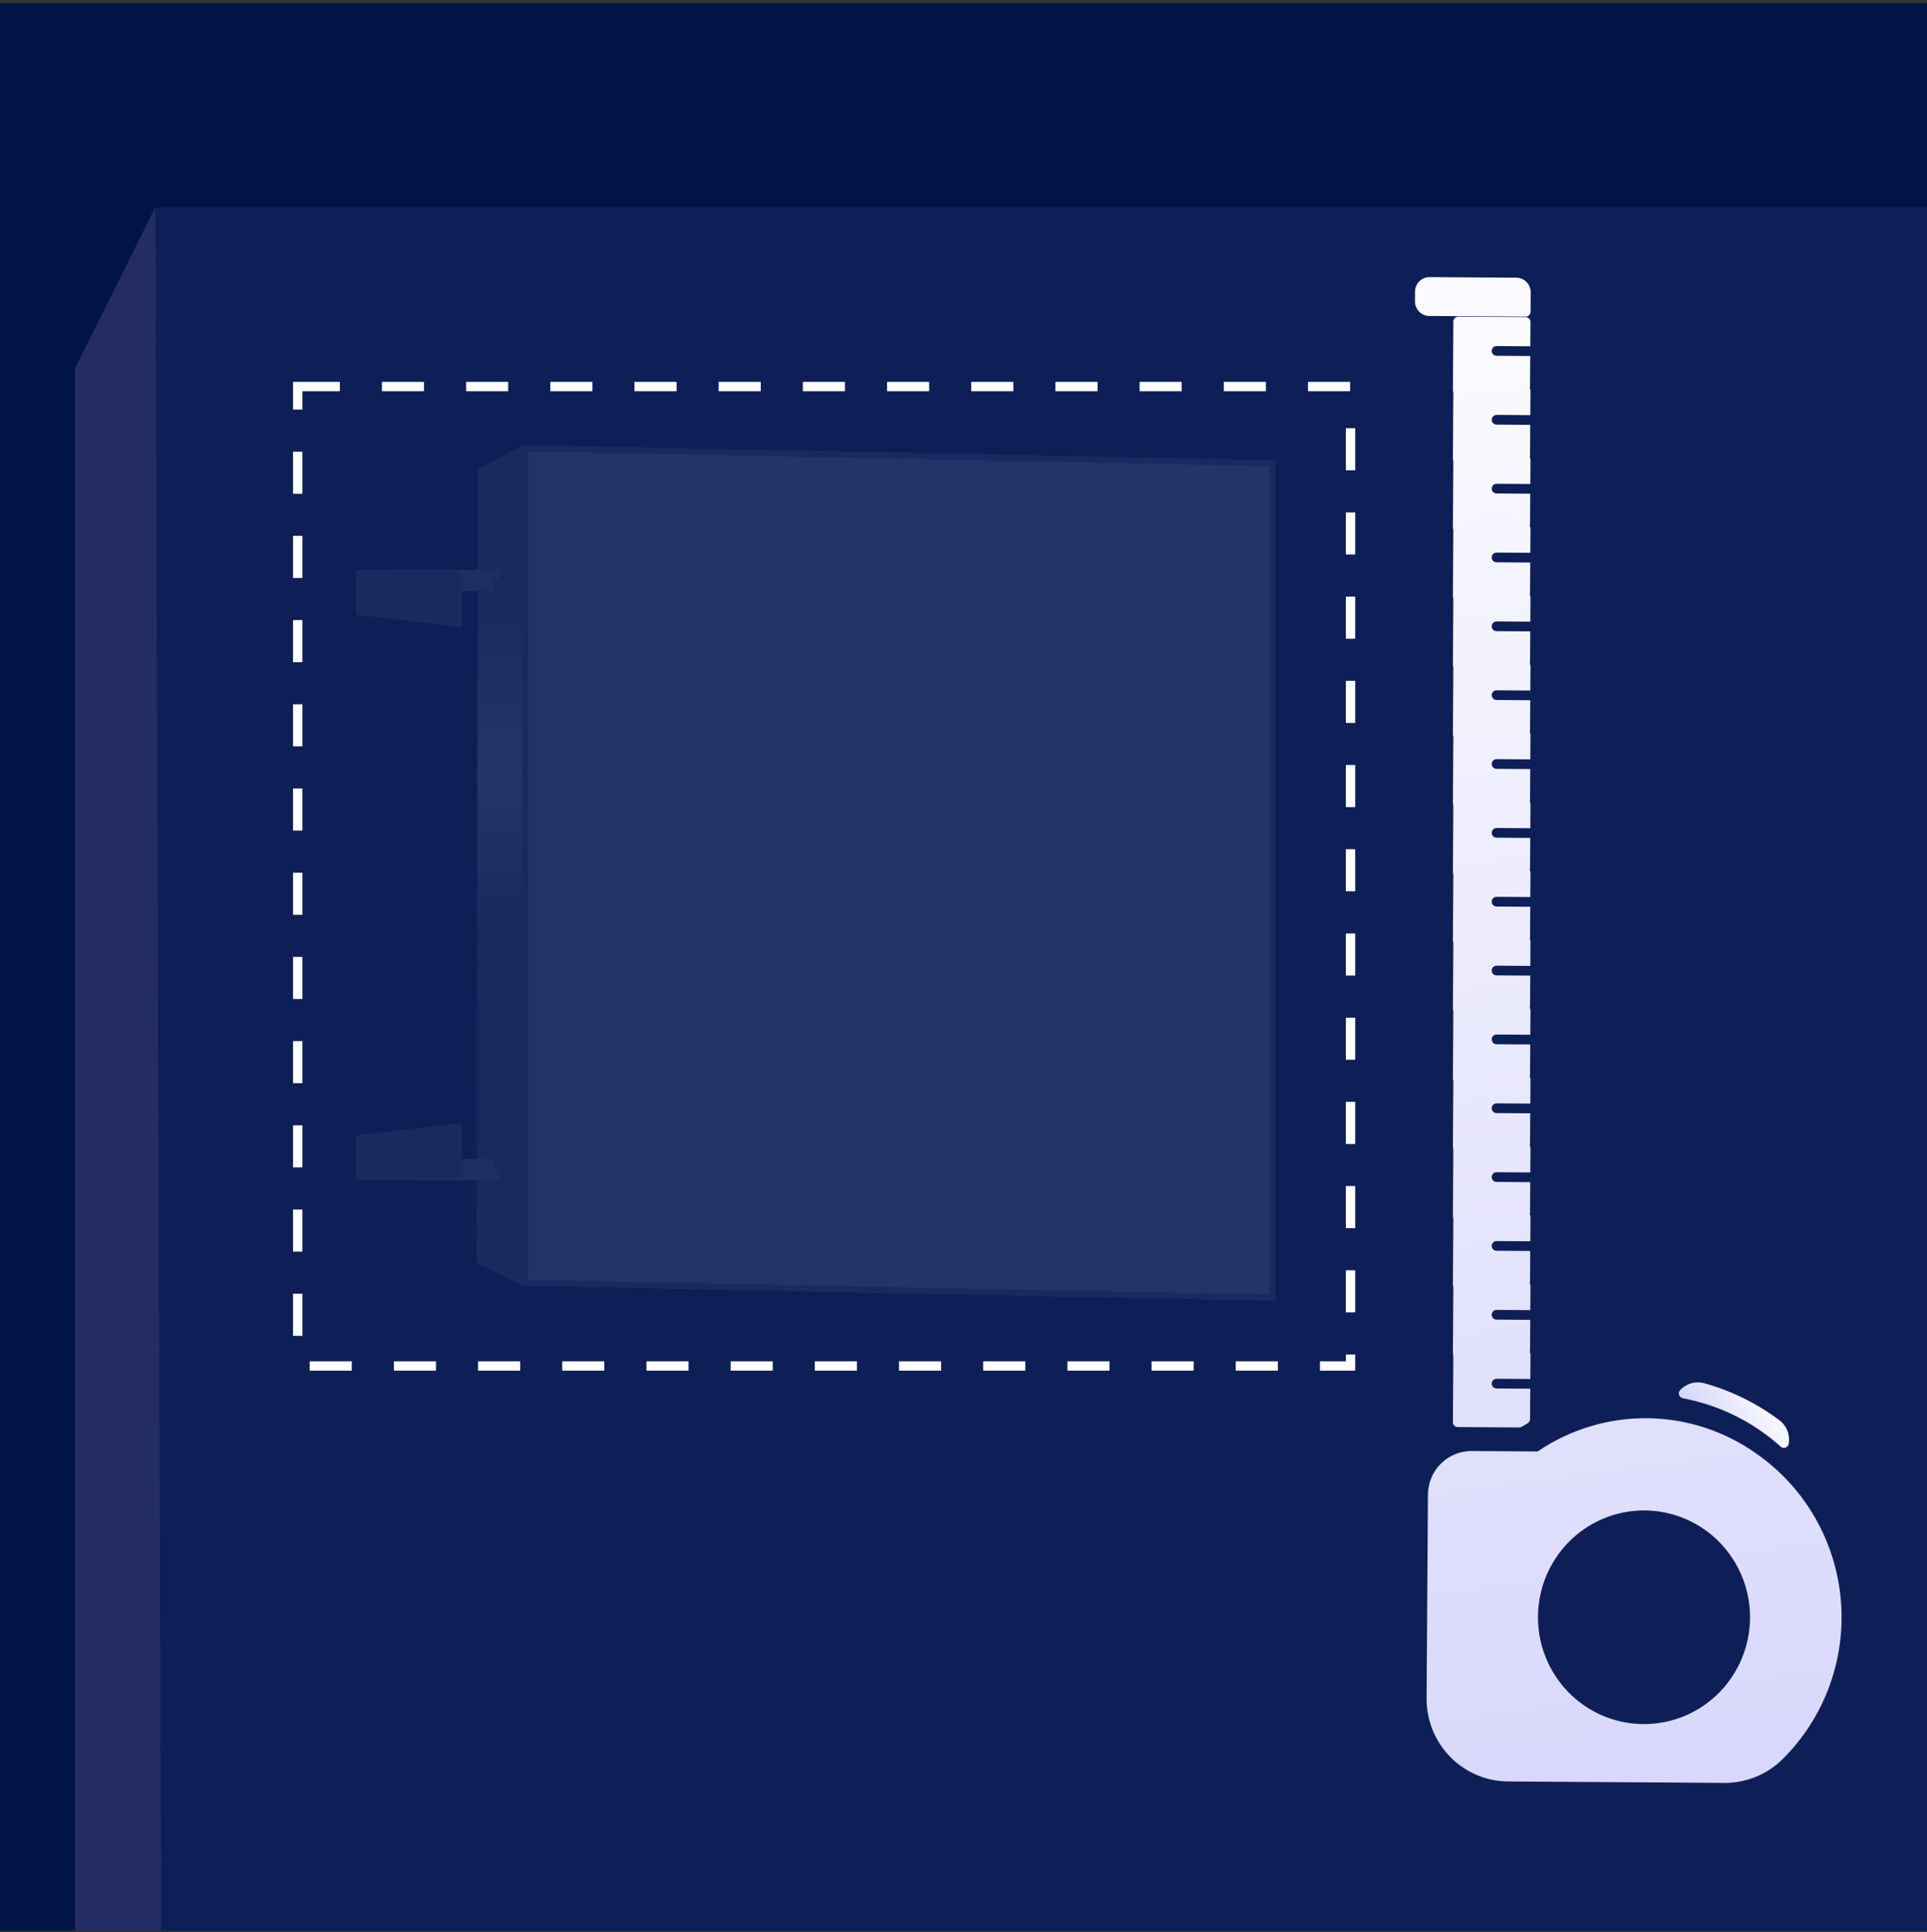
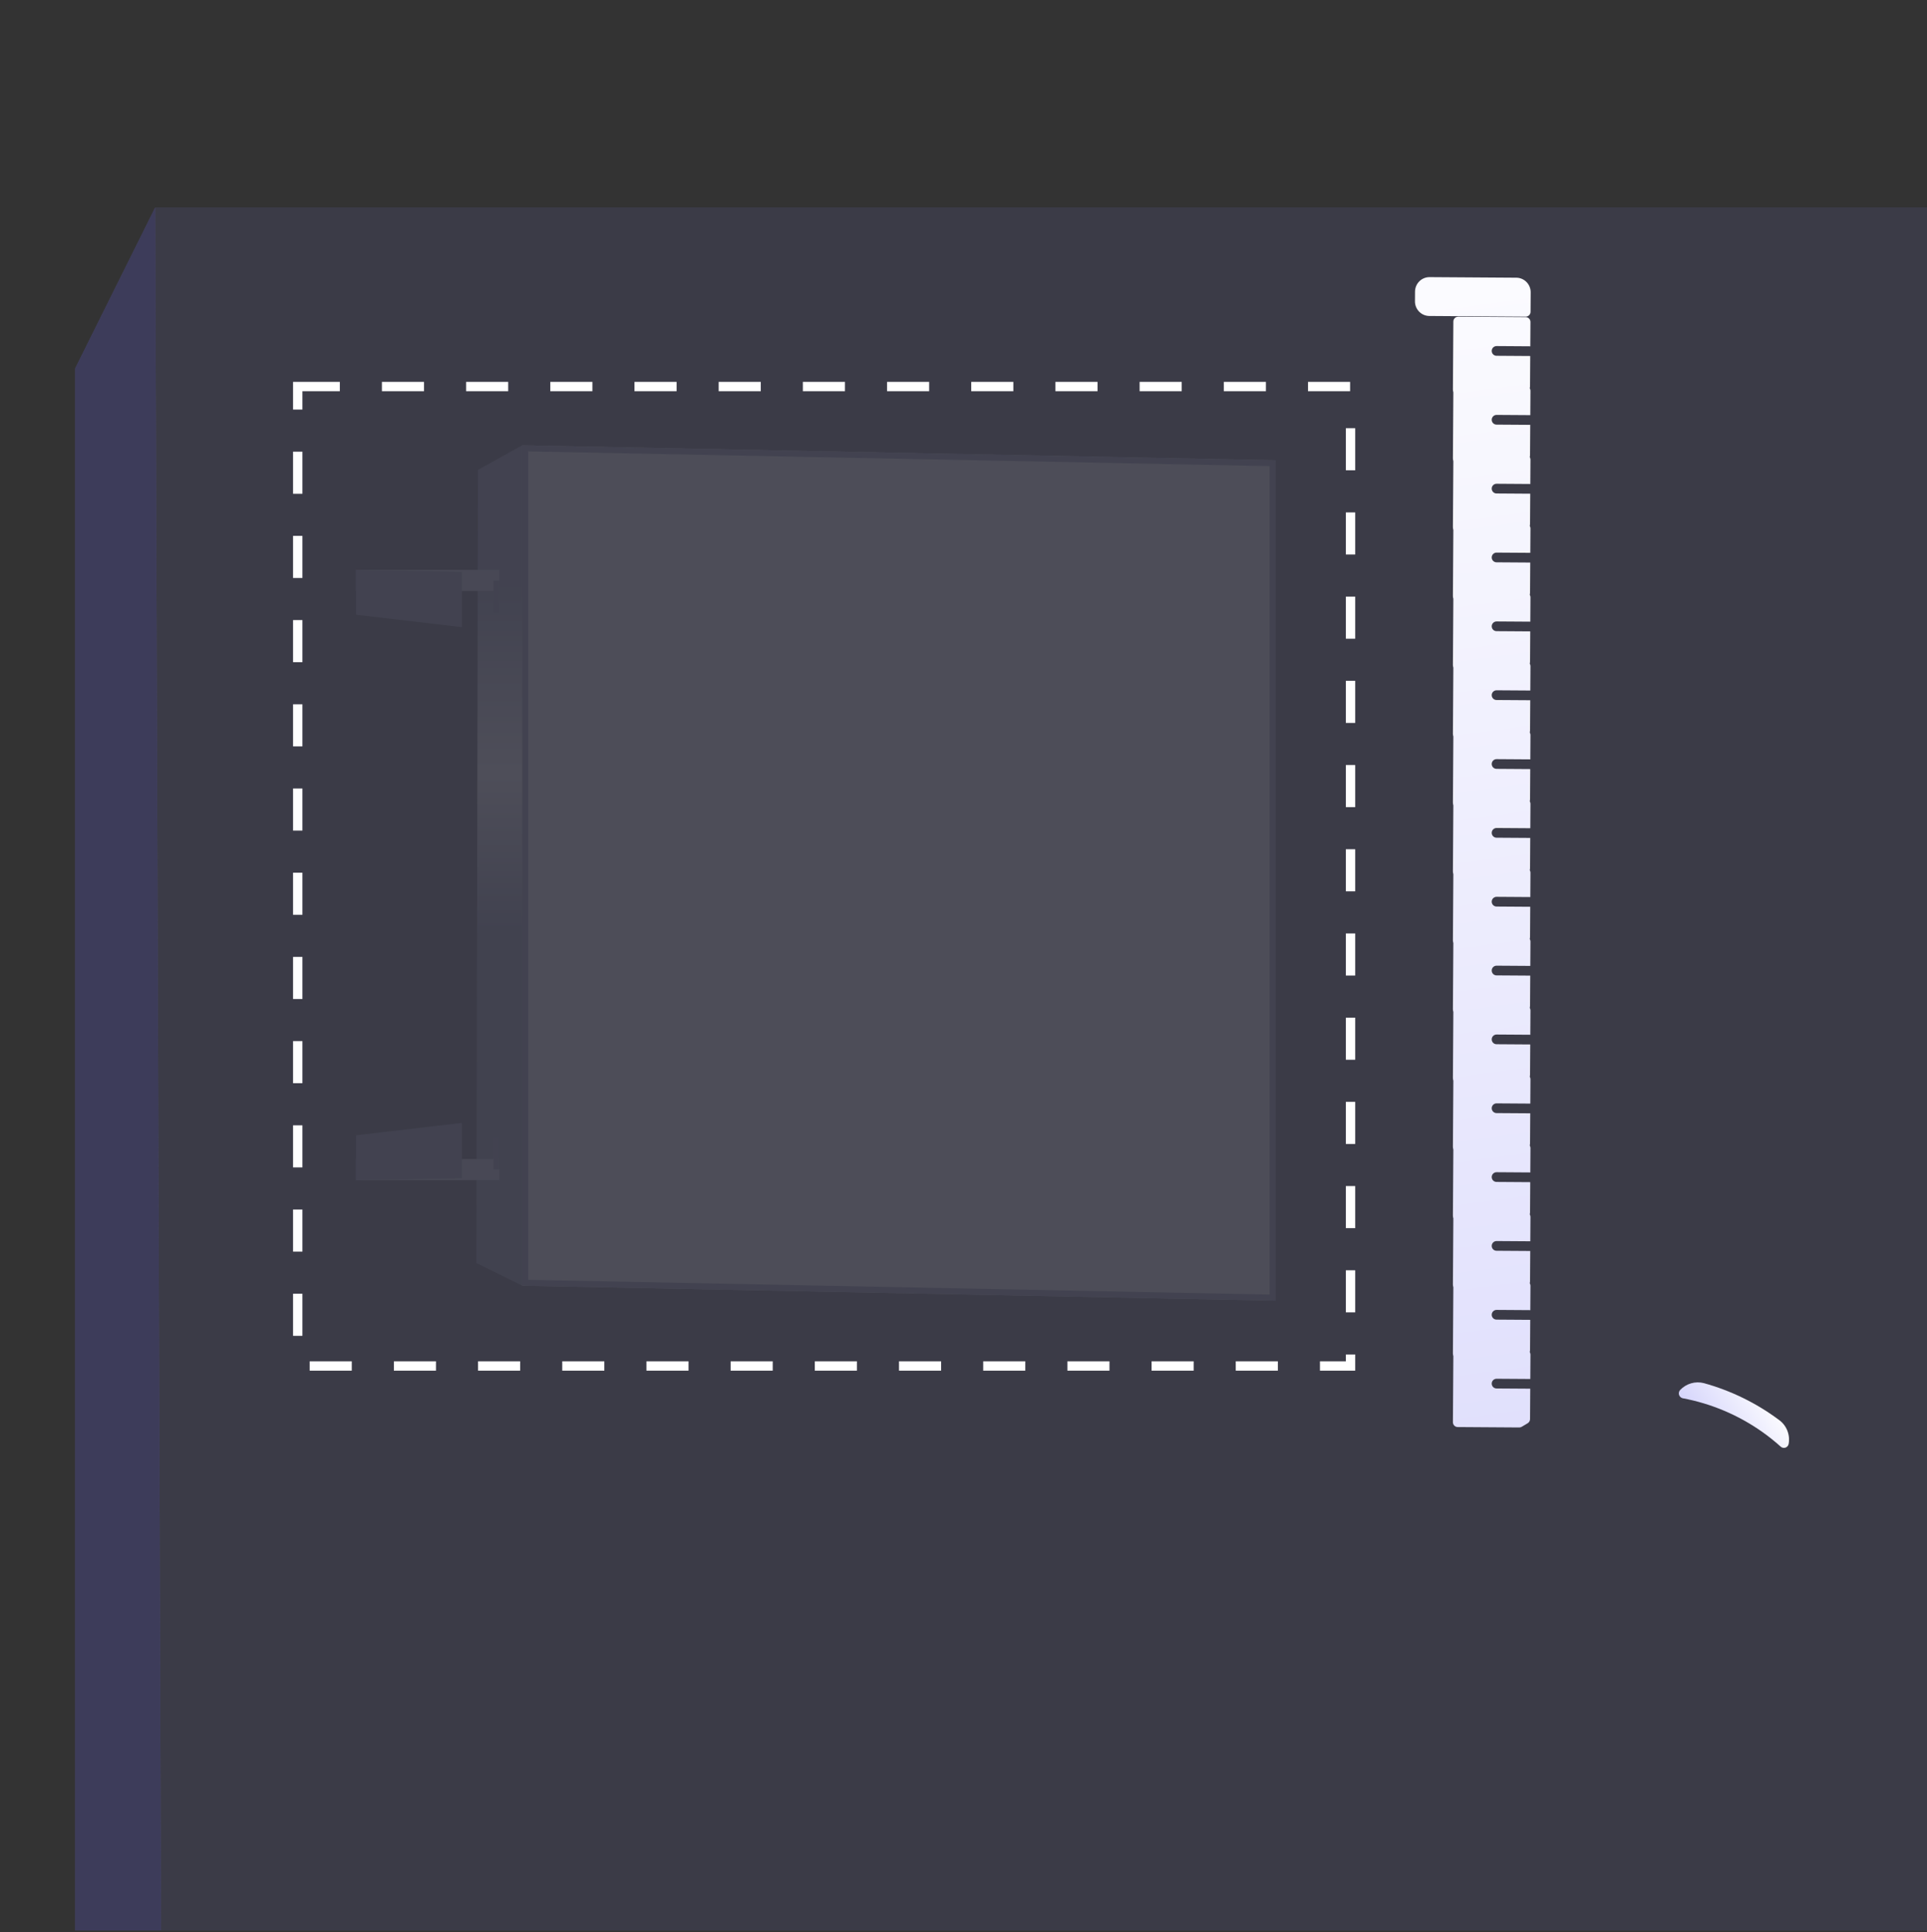
<svg xmlns="http://www.w3.org/2000/svg" width="412" height="413" viewBox="0 0 412 413" fill="none">
  <rect x="0" y="0" width="412" height="413" fill="#333333" stroke="none" />
  <g clip-path="url(#clip0_3565_2099)">
-     <rect width="412" height="412" transform="translate(0 0.702)" fill="#011445" />
    <path opacity="0.1" d="M33.172 44.33H432.884V455.413L34.55 455.316L33.172 44.33Z" fill="#8B86FF" />
    <g opacity="0.1">
      <path d="M272.734 98.388L111.649 95.189V274.837L272.734 278.035V98.388Z" fill="#F4F4F4" />
      <path fill-rule="evenodd" clip-rule="evenodd" d="M271.455 99.642V276.73L112.928 273.583V96.494L271.455 99.642ZM272.734 98.388V278.035L111.649 274.837V95.189L272.734 98.388Z" fill="#8089A1" />
      <path d="M111.648 95.189L102.185 100.449L101.859 269.992L111.648 274.823V95.189Z" fill="url(#paint0_linear_3565_2099)" />
      <rect width="30.661" height="4.513" transform="matrix(-1 0 0 1 106.766 121.819)" fill="#BEC4D4" />
      <rect width="1.239" height="6.814" transform="matrix(-1 0 0 1 106.766 124.128)" fill="#8089A1" />
      <path d="M98.762 122.228L76.112 121.819V131.42L98.766 134.075L98.762 122.228Z" fill="#8089A1" />
      <rect x="106.766" y="252.277" width="30.661" height="4.513" transform="rotate(180 106.766 252.277)" fill="#BEC4D4" />
      <rect x="106.766" y="249.97" width="1.239" height="6.814" transform="rotate(180 106.766 249.97)" fill="#8089A1" />
      <path d="M98.762 251.869L76.112 252.277V242.676L98.766 240.022L98.762 251.869Z" fill="#8089A1" />
    </g>
    <g opacity="0.5">
      <path d="M16.075 434.213L16.075 78.739L33.174 44.364L34.562 455.301L16.075 434.213Z" fill="#8B86FF" />
      <path d="M16.075 434.213L16.075 78.739L33.174 44.364L34.562 455.301L16.075 434.213Z" fill="black" fill-opacity="0.2" />
      <path d="M16.075 434.213L16.075 78.739L33.174 44.364L34.562 455.301L16.075 434.213Z" fill="black" fill-opacity="0.2" />
      <path d="M16.075 434.213L16.075 78.739L33.174 44.364L34.562 455.301L16.075 434.213Z" fill="black" fill-opacity="0.2" />
    </g>
    <rect x="63.656" y="82.629" width="225.094" height="209.366" stroke="white" stroke-width="2" stroke-dasharray="9 9" />
    <path d="M382.425 308.635C382.395 308.818 382.317 308.989 382.2 309.131C382.082 309.274 381.929 309.381 381.756 309.444C381.583 309.506 381.396 309.521 381.216 309.486C381.035 309.452 380.867 309.369 380.729 309.247C379.463 308.106 378.13 307.042 376.738 306.061C371.648 302.477 365.856 300.032 359.751 298.89C359.571 298.846 359.405 298.756 359.27 298.627C359.135 298.499 359.036 298.337 358.983 298.157C358.93 297.978 358.925 297.788 358.968 297.606C359.012 297.424 359.101 297.257 359.229 297.121C359.868 296.448 360.673 295.958 361.562 295.701C362.451 295.444 363.392 295.43 364.288 295.66C370.062 297.254 375.494 299.909 380.31 303.492C381.113 304.057 381.738 304.841 382.113 305.753C382.488 306.664 382.596 307.664 382.425 308.635Z" fill="url(#paint1_linear_3565_2099)" />
    <path d="M327.266 62.497L327.238 66.649C327.237 66.924 327.126 67.187 326.932 67.381C326.737 67.574 326.474 67.682 326.201 67.68L305.594 67.543C304.774 67.537 303.99 67.204 303.414 66.616C302.838 66.028 302.518 65.234 302.524 64.408L302.537 62.333C302.543 61.507 302.874 60.717 303.457 60.137C304.041 59.557 304.829 59.234 305.649 59.239L324.196 59.363C325.015 59.368 325.799 59.702 326.375 60.289C326.951 60.877 327.271 61.671 327.266 62.497Z" fill="url(#paint2_linear_3565_2099)" />
-     <path d="M305.301 319.454C305.322 316.978 306.316 314.611 308.066 312.871C309.816 311.132 312.179 310.162 314.637 310.175L328.753 310.269C335.684 305.552 343.876 303.073 352.24 303.162C360.603 303.251 368.742 305.903 375.571 310.767C380.678 314.331 384.94 318.987 388.054 324.402C391.168 329.818 393.058 335.859 393.587 342.094C394.116 348.33 393.273 354.607 391.117 360.477C388.96 366.346 385.545 371.664 381.113 376.051C377.795 379.332 373.322 381.153 368.673 381.117L322.41 380.809C317.766 380.775 313.325 378.885 310.062 375.555C306.8 372.225 304.984 367.727 305.011 363.048L305.301 319.454ZM374.163 345.862C374.193 341.346 372.893 336.922 370.427 333.151C367.961 329.379 364.441 326.428 360.31 324.673C356.179 322.917 351.625 322.434 347.222 323.286C342.819 324.138 338.765 326.286 335.574 329.458C332.382 332.631 330.196 336.685 329.292 341.109C328.388 345.532 328.807 350.127 330.494 354.31C332.182 358.494 335.064 362.08 338.775 364.614C342.486 367.148 346.86 368.516 351.343 368.546C357.355 368.586 363.137 366.219 367.416 361.964C371.696 357.71 374.123 351.918 374.163 345.862Z" fill="url(#paint3_linear_3565_2099)" />
    <path d="M327.219 68.834L327.185 74.024L319.972 73.976C319.699 73.974 319.436 74.082 319.242 74.275C319.047 74.468 318.937 74.732 318.935 75.007C318.933 75.282 319.04 75.547 319.232 75.743C319.424 75.939 319.685 76.05 319.958 76.052L327.171 76.1L327.128 82.599C327.127 82.777 327.08 82.952 326.993 83.106C326.906 83.261 326.78 83.391 326.629 83.482C326.232 83.719 325.783 83.973 325.388 84.224C325.22 84.332 325.025 84.389 324.826 84.388L311.66 84.3C311.387 84.299 311.126 84.187 310.934 83.992C310.742 83.796 310.635 83.531 310.637 83.256L310.733 68.725C310.735 68.449 310.846 68.186 311.04 67.993C311.235 67.799 311.497 67.692 311.771 67.693L326.196 67.789C326.469 67.791 326.73 67.902 326.922 68.098C327.114 68.294 327.221 68.559 327.219 68.834Z" fill="url(#paint4_linear_3565_2099)" />
    <path d="M327.219 83.551L327.185 88.74L319.972 88.692C319.699 88.691 319.436 88.798 319.242 88.992C319.047 89.185 318.937 89.448 318.935 89.724C318.933 89.999 319.04 90.264 319.232 90.46C319.424 90.656 319.685 90.766 319.958 90.768L327.171 90.816L327.128 97.316C327.127 97.494 327.08 97.668 326.993 97.823C326.906 97.978 326.78 98.107 326.629 98.199C326.232 98.435 325.783 98.69 325.388 98.94C325.22 99.049 325.025 99.106 324.826 99.105L311.66 99.017C311.387 99.015 311.126 98.904 310.934 98.708C310.742 98.512 310.635 98.248 310.637 97.972L310.733 83.441C310.735 83.166 310.846 82.903 311.04 82.709C311.235 82.516 311.497 82.408 311.771 82.41L326.196 82.506C326.469 82.508 326.73 82.619 326.922 82.815C327.114 83.011 327.221 83.275 327.219 83.551Z" fill="url(#paint5_linear_3565_2099)" />
    <path d="M327.219 98.267L327.185 103.457L319.972 103.409C319.699 103.407 319.436 103.515 319.242 103.708C319.047 103.902 318.937 104.165 318.935 104.44C318.933 104.716 319.04 104.98 319.232 105.176C319.424 105.372 319.685 105.483 319.958 105.485L327.171 105.533L327.128 112.033C327.127 112.21 327.08 112.385 326.993 112.54C326.906 112.694 326.78 112.824 326.629 112.916C326.232 113.152 325.783 113.406 325.388 113.657C325.22 113.765 325.025 113.822 324.826 113.821L311.66 113.734C311.387 113.732 311.126 113.621 310.934 113.425C310.742 113.229 310.635 112.964 310.637 112.689L310.733 98.158C310.735 97.882 310.846 97.619 311.04 97.426C311.235 97.233 311.497 97.125 311.771 97.127L326.196 97.223C326.469 97.225 326.73 97.336 326.922 97.531C327.114 97.727 327.221 97.992 327.219 98.267Z" fill="url(#paint6_linear_3565_2099)" />
    <path d="M327.219 112.984L327.185 118.174L319.972 118.126C319.699 118.124 319.436 118.232 319.242 118.425C319.047 118.618 318.937 118.882 318.935 119.157C318.933 119.432 319.04 119.697 319.232 119.893C319.424 120.089 319.685 120.2 319.958 120.202L327.171 120.25L327.128 126.749C327.127 126.927 327.08 127.102 326.993 127.256C326.906 127.411 326.78 127.54 326.629 127.632C326.232 127.868 325.783 128.123 325.388 128.374C325.22 128.482 325.025 128.539 324.826 128.538L311.66 128.45C311.387 128.449 311.126 128.337 310.934 128.141C310.742 127.946 310.635 127.681 310.637 127.406L310.733 112.874C310.735 112.599 310.846 112.336 311.04 112.143C311.235 111.949 311.497 111.842 311.771 111.843L326.196 111.939C326.469 111.941 326.73 112.052 326.922 112.248C327.114 112.444 327.221 112.709 327.219 112.984Z" fill="url(#paint7_linear_3565_2099)" />
    <path d="M327.219 127.701L327.185 132.89L319.972 132.842C319.699 132.841 319.436 132.948 319.242 133.142C319.047 133.335 318.937 133.598 318.935 133.874C318.933 134.149 319.04 134.414 319.232 134.609C319.424 134.805 319.685 134.917 319.958 134.918L327.171 134.966L327.128 141.466C327.127 141.644 327.08 141.818 326.993 141.973C326.906 142.128 326.78 142.257 326.629 142.349C326.232 142.585 325.783 142.84 325.388 143.09C325.22 143.198 325.025 143.256 324.826 143.255L311.66 143.167C311.387 143.165 311.126 143.054 310.934 142.858C310.742 142.662 310.635 142.397 310.637 142.122L310.733 127.591C310.735 127.316 310.846 127.053 311.04 126.859C311.235 126.666 311.497 126.558 311.771 126.56L326.196 126.656C326.469 126.658 326.73 126.769 326.922 126.965C327.114 127.161 327.221 127.425 327.219 127.701Z" fill="url(#paint8_linear_3565_2099)" />
    <path d="M327.219 142.417L327.185 147.607L319.972 147.559C319.699 147.557 319.436 147.665 319.242 147.858C319.047 148.052 318.937 148.315 318.935 148.59C318.933 148.865 319.04 149.13 319.232 149.326C319.424 149.522 319.685 149.633 319.958 149.635L327.171 149.683L327.128 156.183C327.127 156.36 327.08 156.535 326.993 156.69C326.906 156.844 326.78 156.974 326.629 157.066C326.232 157.302 325.783 157.556 325.388 157.807C325.22 157.915 325.025 157.972 324.826 157.971L311.66 157.884C311.387 157.882 311.126 157.771 310.934 157.575C310.742 157.379 310.635 157.114 310.637 156.839L310.733 142.308C310.735 142.032 310.846 141.769 311.04 141.576C311.235 141.382 311.497 141.275 311.771 141.277L326.196 141.373C326.469 141.374 326.73 141.486 326.922 141.681C327.114 141.877 327.221 142.142 327.219 142.417Z" fill="url(#paint9_linear_3565_2099)" />
    <path d="M327.219 157.134L327.185 162.324L319.972 162.276C319.699 162.274 319.436 162.382 319.242 162.575C319.047 162.768 318.937 163.032 318.935 163.307C318.933 163.582 319.04 163.847 319.232 164.043C319.424 164.239 319.685 164.35 319.958 164.352L327.171 164.4L327.128 170.899C327.127 171.077 327.08 171.252 326.993 171.406C326.906 171.561 326.78 171.69 326.629 171.782C326.232 172.018 325.783 172.273 325.388 172.523C325.22 172.632 325.025 172.689 324.826 172.688L311.66 172.6C311.387 172.598 311.126 172.487 310.934 172.291C310.742 172.096 310.635 171.831 310.637 171.556L310.733 157.024C310.735 156.749 310.846 156.486 311.04 156.292C311.235 156.099 311.497 155.992 311.771 155.993L326.196 156.089C326.469 156.091 326.73 156.202 326.922 156.398C327.114 156.594 327.221 156.859 327.219 157.134Z" fill="url(#paint10_linear_3565_2099)" />
    <path d="M327.219 171.851L327.185 177.04L319.972 176.992C319.699 176.991 319.436 177.098 319.242 177.292C319.047 177.485 318.937 177.748 318.935 178.024C318.933 178.299 319.04 178.564 319.232 178.759C319.424 178.955 319.685 179.067 319.958 179.068L327.171 179.116L327.128 185.616C327.127 185.794 327.08 185.968 326.993 186.123C326.906 186.278 326.78 186.407 326.629 186.499C326.232 186.735 325.783 186.99 325.388 187.24C325.22 187.348 325.025 187.406 324.826 187.405L311.66 187.317C311.387 187.315 311.126 187.204 310.934 187.008C310.742 186.812 310.635 186.547 310.637 186.272L310.733 171.741C310.735 171.466 310.846 171.203 311.04 171.009C311.235 170.816 311.497 170.708 311.771 170.71L326.196 170.806C326.469 170.808 326.73 170.919 326.922 171.115C327.114 171.311 327.221 171.575 327.219 171.851Z" fill="url(#paint11_linear_3565_2099)" />
    <path d="M327.219 186.567L327.185 191.757L319.972 191.709C319.699 191.707 319.436 191.815 319.242 192.008C319.047 192.202 318.937 192.465 318.935 192.74C318.933 193.015 319.04 193.28 319.232 193.476C319.424 193.672 319.685 193.783 319.958 193.785L327.171 193.833L327.128 200.333C327.127 200.51 327.08 200.685 326.993 200.84C326.906 200.994 326.78 201.124 326.629 201.216C326.232 201.452 325.783 201.706 325.388 201.957C325.22 202.065 325.025 202.122 324.826 202.121L311.66 202.034C311.387 202.032 311.126 201.921 310.934 201.725C310.742 201.529 310.635 201.264 310.637 200.989L310.733 186.458C310.735 186.182 310.846 185.919 311.04 185.726C311.235 185.532 311.497 185.425 311.771 185.427L326.196 185.523C326.469 185.524 326.73 185.636 326.922 185.831C327.114 186.027 327.221 186.292 327.219 186.567Z" fill="url(#paint12_linear_3565_2099)" />
    <path d="M327.219 201.284L327.185 206.474L319.972 206.426C319.699 206.424 319.436 206.532 319.242 206.725C319.047 206.918 318.937 207.182 318.935 207.457C318.933 207.732 319.04 207.997 319.232 208.193C319.424 208.389 319.685 208.5 319.958 208.502L327.171 208.55L327.128 215.049C327.127 215.227 327.08 215.402 326.993 215.556C326.906 215.711 326.78 215.84 326.629 215.932C326.232 216.168 325.783 216.423 325.388 216.673C325.22 216.782 325.025 216.839 324.826 216.838L311.66 216.75C311.387 216.748 311.126 216.637 310.934 216.441C310.742 216.246 310.635 215.981 310.637 215.705L310.733 201.174C310.735 200.899 310.846 200.636 311.04 200.442C311.235 200.249 311.497 200.141 311.771 200.143L326.196 200.239C326.469 200.241 326.73 200.352 326.922 200.548C327.114 200.744 327.221 201.009 327.219 201.284Z" fill="url(#paint13_linear_3565_2099)" />
    <path d="M327.219 216.001L327.185 221.19L319.972 221.142C319.699 221.141 319.436 221.248 319.242 221.442C319.047 221.635 318.937 221.898 318.935 222.173C318.933 222.449 319.04 222.714 319.232 222.909C319.424 223.105 319.685 223.216 319.958 223.218L327.171 223.266L327.128 229.766C327.127 229.944 327.08 230.118 326.993 230.273C326.906 230.428 326.78 230.557 326.629 230.649C326.232 230.885 325.783 231.139 325.388 231.39C325.22 231.498 325.025 231.556 324.826 231.555L311.66 231.467C311.387 231.465 311.126 231.354 310.934 231.158C310.742 230.962 310.635 230.697 310.637 230.422L310.733 215.891C310.735 215.616 310.846 215.352 311.04 215.159C311.235 214.966 311.497 214.858 311.771 214.86L326.196 214.956C326.469 214.958 326.73 215.069 326.922 215.265C327.114 215.461 327.221 215.725 327.219 216.001Z" fill="url(#paint14_linear_3565_2099)" />
    <path d="M327.219 230.717L327.185 235.907L319.972 235.859C319.699 235.857 319.436 235.965 319.242 236.158C319.047 236.352 318.937 236.615 318.935 236.89C318.933 237.165 319.04 237.43 319.232 237.626C319.424 237.822 319.685 237.933 319.958 237.935L327.171 237.983L327.128 244.482C327.127 244.66 327.08 244.835 326.993 244.99C326.906 245.144 326.78 245.274 326.629 245.366C326.232 245.602 325.783 245.856 325.388 246.107C325.22 246.215 325.025 246.272 324.826 246.271L311.66 246.184C311.387 246.182 311.126 246.071 310.934 245.875C310.742 245.679 310.635 245.414 310.637 245.139L310.733 230.608C310.735 230.332 310.846 230.069 311.04 229.876C311.235 229.682 311.497 229.575 311.771 229.577L326.196 229.673C326.469 229.674 326.73 229.786 326.922 229.981C327.114 230.177 327.221 230.442 327.219 230.717Z" fill="url(#paint15_linear_3565_2099)" />
    <path d="M327.219 245.434L327.185 250.624L319.972 250.576C319.699 250.574 319.436 250.682 319.242 250.875C319.047 251.068 318.937 251.332 318.935 251.607C318.933 251.882 319.04 252.147 319.232 252.343C319.424 252.539 319.685 252.65 319.958 252.652L327.171 252.7L327.128 259.199C327.127 259.377 327.08 259.552 326.993 259.706C326.906 259.861 326.78 259.99 326.629 260.082C326.232 260.318 325.783 260.573 325.388 260.823C325.22 260.932 325.025 260.989 324.826 260.988L311.66 260.9C311.387 260.898 311.126 260.787 310.934 260.591C310.742 260.395 310.635 260.131 310.637 259.855L310.733 245.324C310.735 245.049 310.846 244.786 311.04 244.592C311.235 244.399 311.497 244.291 311.771 244.293L326.196 244.389C326.469 244.391 326.73 244.502 326.922 244.698C327.114 244.894 327.221 245.159 327.219 245.434Z" fill="url(#paint16_linear_3565_2099)" />
    <path d="M327.219 260.151L327.185 265.34L319.972 265.292C319.699 265.291 319.436 265.398 319.242 265.592C319.047 265.785 318.937 266.048 318.935 266.323C318.933 266.599 319.04 266.863 319.232 267.059C319.424 267.255 319.685 267.366 319.958 267.368L327.171 267.416L327.128 273.916C327.127 274.094 327.08 274.268 326.993 274.423C326.906 274.578 326.78 274.707 326.629 274.799C326.232 275.035 325.783 275.289 325.388 275.54C325.22 275.648 325.025 275.706 324.826 275.705L311.66 275.617C311.387 275.615 311.126 275.504 310.934 275.308C310.742 275.112 310.635 274.847 310.637 274.572L310.733 260.041C310.735 259.766 310.846 259.502 311.04 259.309C311.235 259.116 311.497 259.008 311.771 259.01L326.196 259.106C326.469 259.108 326.73 259.219 326.922 259.415C327.114 259.611 327.221 259.875 327.219 260.151Z" fill="url(#paint17_linear_3565_2099)" />
    <path d="M327.219 274.867L327.185 280.057L319.972 280.009C319.699 280.007 319.436 280.115 319.242 280.308C319.047 280.502 318.937 280.765 318.935 281.04C318.933 281.315 319.04 281.58 319.232 281.776C319.424 281.972 319.685 282.083 319.958 282.085L327.171 282.133L327.128 288.632C327.127 288.81 327.08 288.985 326.993 289.14C326.906 289.294 326.78 289.424 326.629 289.516C326.232 289.752 325.783 290.006 325.388 290.257C325.22 290.365 325.025 290.422 324.826 290.421L311.66 290.334C311.387 290.332 311.126 290.221 310.934 290.025C310.742 289.829 310.635 289.564 310.637 289.289L310.733 274.758C310.735 274.482 310.846 274.219 311.04 274.026C311.235 273.832 311.497 273.725 311.771 273.727L326.196 273.823C326.469 273.824 326.73 273.935 326.922 274.131C327.114 274.327 327.221 274.592 327.219 274.867Z" fill="url(#paint18_linear_3565_2099)" />
    <path d="M327.219 289.584L327.185 294.774L319.972 294.726C319.699 294.724 319.436 294.832 319.242 295.025C319.047 295.218 318.937 295.482 318.935 295.757C318.933 296.032 319.04 296.297 319.232 296.493C319.424 296.689 319.685 296.8 319.958 296.802L327.171 296.85L327.128 303.349C327.127 303.527 327.08 303.702 326.993 303.856C326.906 304.011 326.78 304.14 326.629 304.232C326.232 304.468 325.783 304.723 325.388 304.973C325.22 305.082 325.025 305.139 324.826 305.138L311.66 305.05C311.387 305.048 311.126 304.937 310.934 304.741C310.742 304.545 310.635 304.281 310.637 304.005L310.733 289.474C310.735 289.199 310.846 288.936 311.04 288.742C311.235 288.549 311.497 288.441 311.771 288.443L326.196 288.539C326.469 288.541 326.73 288.652 326.922 288.848C327.114 289.044 327.221 289.309 327.219 289.584Z" fill="url(#paint19_linear_3565_2099)" />
  </g>
  <defs>
    <linearGradient id="paint0_linear_3565_2099" x1="106.754" y1="95.189" x2="106.754" y2="274.823" gradientUnits="userSpaceOnUse">
      <stop offset="0.168" stop-color="#8089A1" />
      <stop offset="0.39" stop-color="white" />
      <stop offset="0.573" stop-color="#7E879E" />
    </linearGradient>
    <linearGradient id="paint1_linear_3565_2099" x1="382.538" y1="302.57" x2="342.974" y2="330.371" gradientUnits="userSpaceOnUse">
      <stop stop-color="white" />
      <stop offset="1" stop-color="#8785F5" />
    </linearGradient>
    <linearGradient id="paint2_linear_3565_2099" x1="334.081" y1="-8.943" x2="393.741" y2="433.749" gradientUnits="userSpaceOnUse">
      <stop offset="0.068" stop-color="white" />
      <stop offset="1" stop-color="#D2D1FB" />
    </linearGradient>
    <linearGradient id="paint3_linear_3565_2099" x1="334.081" y1="-8.943" x2="393.741" y2="433.749" gradientUnits="userSpaceOnUse">
      <stop offset="0.068" stop-color="white" />
      <stop offset="1" stop-color="#D2D1FB" />
    </linearGradient>
    <linearGradient id="paint4_linear_3565_2099" x1="334.081" y1="-8.943" x2="393.741" y2="433.749" gradientUnits="userSpaceOnUse">
      <stop offset="0.068" stop-color="white" />
      <stop offset="1" stop-color="#D2D1FB" />
    </linearGradient>
    <linearGradient id="paint5_linear_3565_2099" x1="334.081" y1="-8.943" x2="393.741" y2="433.749" gradientUnits="userSpaceOnUse">
      <stop offset="0.068" stop-color="white" />
      <stop offset="1" stop-color="#D2D1FB" />
    </linearGradient>
    <linearGradient id="paint6_linear_3565_2099" x1="334.081" y1="-8.943" x2="393.741" y2="433.749" gradientUnits="userSpaceOnUse">
      <stop offset="0.068" stop-color="white" />
      <stop offset="1" stop-color="#D2D1FB" />
    </linearGradient>
    <linearGradient id="paint7_linear_3565_2099" x1="334.081" y1="-8.943" x2="393.741" y2="433.749" gradientUnits="userSpaceOnUse">
      <stop offset="0.068" stop-color="white" />
      <stop offset="1" stop-color="#D2D1FB" />
    </linearGradient>
    <linearGradient id="paint8_linear_3565_2099" x1="334.081" y1="-8.943" x2="393.741" y2="433.749" gradientUnits="userSpaceOnUse">
      <stop offset="0.068" stop-color="white" />
      <stop offset="1" stop-color="#D2D1FB" />
    </linearGradient>
    <linearGradient id="paint9_linear_3565_2099" x1="334.081" y1="-8.943" x2="393.741" y2="433.749" gradientUnits="userSpaceOnUse">
      <stop offset="0.068" stop-color="white" />
      <stop offset="1" stop-color="#D2D1FB" />
    </linearGradient>
    <linearGradient id="paint10_linear_3565_2099" x1="334.081" y1="-8.943" x2="393.741" y2="433.749" gradientUnits="userSpaceOnUse">
      <stop offset="0.068" stop-color="white" />
      <stop offset="1" stop-color="#D2D1FB" />
    </linearGradient>
    <linearGradient id="paint11_linear_3565_2099" x1="334.081" y1="-8.943" x2="393.741" y2="433.749" gradientUnits="userSpaceOnUse">
      <stop offset="0.068" stop-color="white" />
      <stop offset="1" stop-color="#D2D1FB" />
    </linearGradient>
    <linearGradient id="paint12_linear_3565_2099" x1="334.081" y1="-8.943" x2="393.741" y2="433.749" gradientUnits="userSpaceOnUse">
      <stop offset="0.068" stop-color="white" />
      <stop offset="1" stop-color="#D2D1FB" />
    </linearGradient>
    <linearGradient id="paint13_linear_3565_2099" x1="334.081" y1="-8.943" x2="393.741" y2="433.749" gradientUnits="userSpaceOnUse">
      <stop offset="0.068" stop-color="white" />
      <stop offset="1" stop-color="#D2D1FB" />
    </linearGradient>
    <linearGradient id="paint14_linear_3565_2099" x1="334.081" y1="-8.943" x2="393.741" y2="433.749" gradientUnits="userSpaceOnUse">
      <stop offset="0.068" stop-color="white" />
      <stop offset="1" stop-color="#D2D1FB" />
    </linearGradient>
    <linearGradient id="paint15_linear_3565_2099" x1="334.081" y1="-8.943" x2="393.741" y2="433.749" gradientUnits="userSpaceOnUse">
      <stop offset="0.068" stop-color="white" />
      <stop offset="1" stop-color="#D2D1FB" />
    </linearGradient>
    <linearGradient id="paint16_linear_3565_2099" x1="334.081" y1="-8.943" x2="393.741" y2="433.749" gradientUnits="userSpaceOnUse">
      <stop offset="0.068" stop-color="white" />
      <stop offset="1" stop-color="#D2D1FB" />
    </linearGradient>
    <linearGradient id="paint17_linear_3565_2099" x1="334.081" y1="-8.943" x2="393.741" y2="433.749" gradientUnits="userSpaceOnUse">
      <stop offset="0.068" stop-color="white" />
      <stop offset="1" stop-color="#D2D1FB" />
    </linearGradient>
    <linearGradient id="paint18_linear_3565_2099" x1="334.081" y1="-8.943" x2="393.741" y2="433.749" gradientUnits="userSpaceOnUse">
      <stop offset="0.068" stop-color="white" />
      <stop offset="1" stop-color="#D2D1FB" />
    </linearGradient>
    <linearGradient id="paint19_linear_3565_2099" x1="334.081" y1="-8.943" x2="393.741" y2="433.749" gradientUnits="userSpaceOnUse">
      <stop offset="0.068" stop-color="white" />
      <stop offset="1" stop-color="#D2D1FB" />
    </linearGradient>
    <clipPath id="clip0_3565_2099">
      <rect width="412" height="412" fill="white" transform="translate(0 0.702)" />
    </clipPath>
  </defs>
</svg>